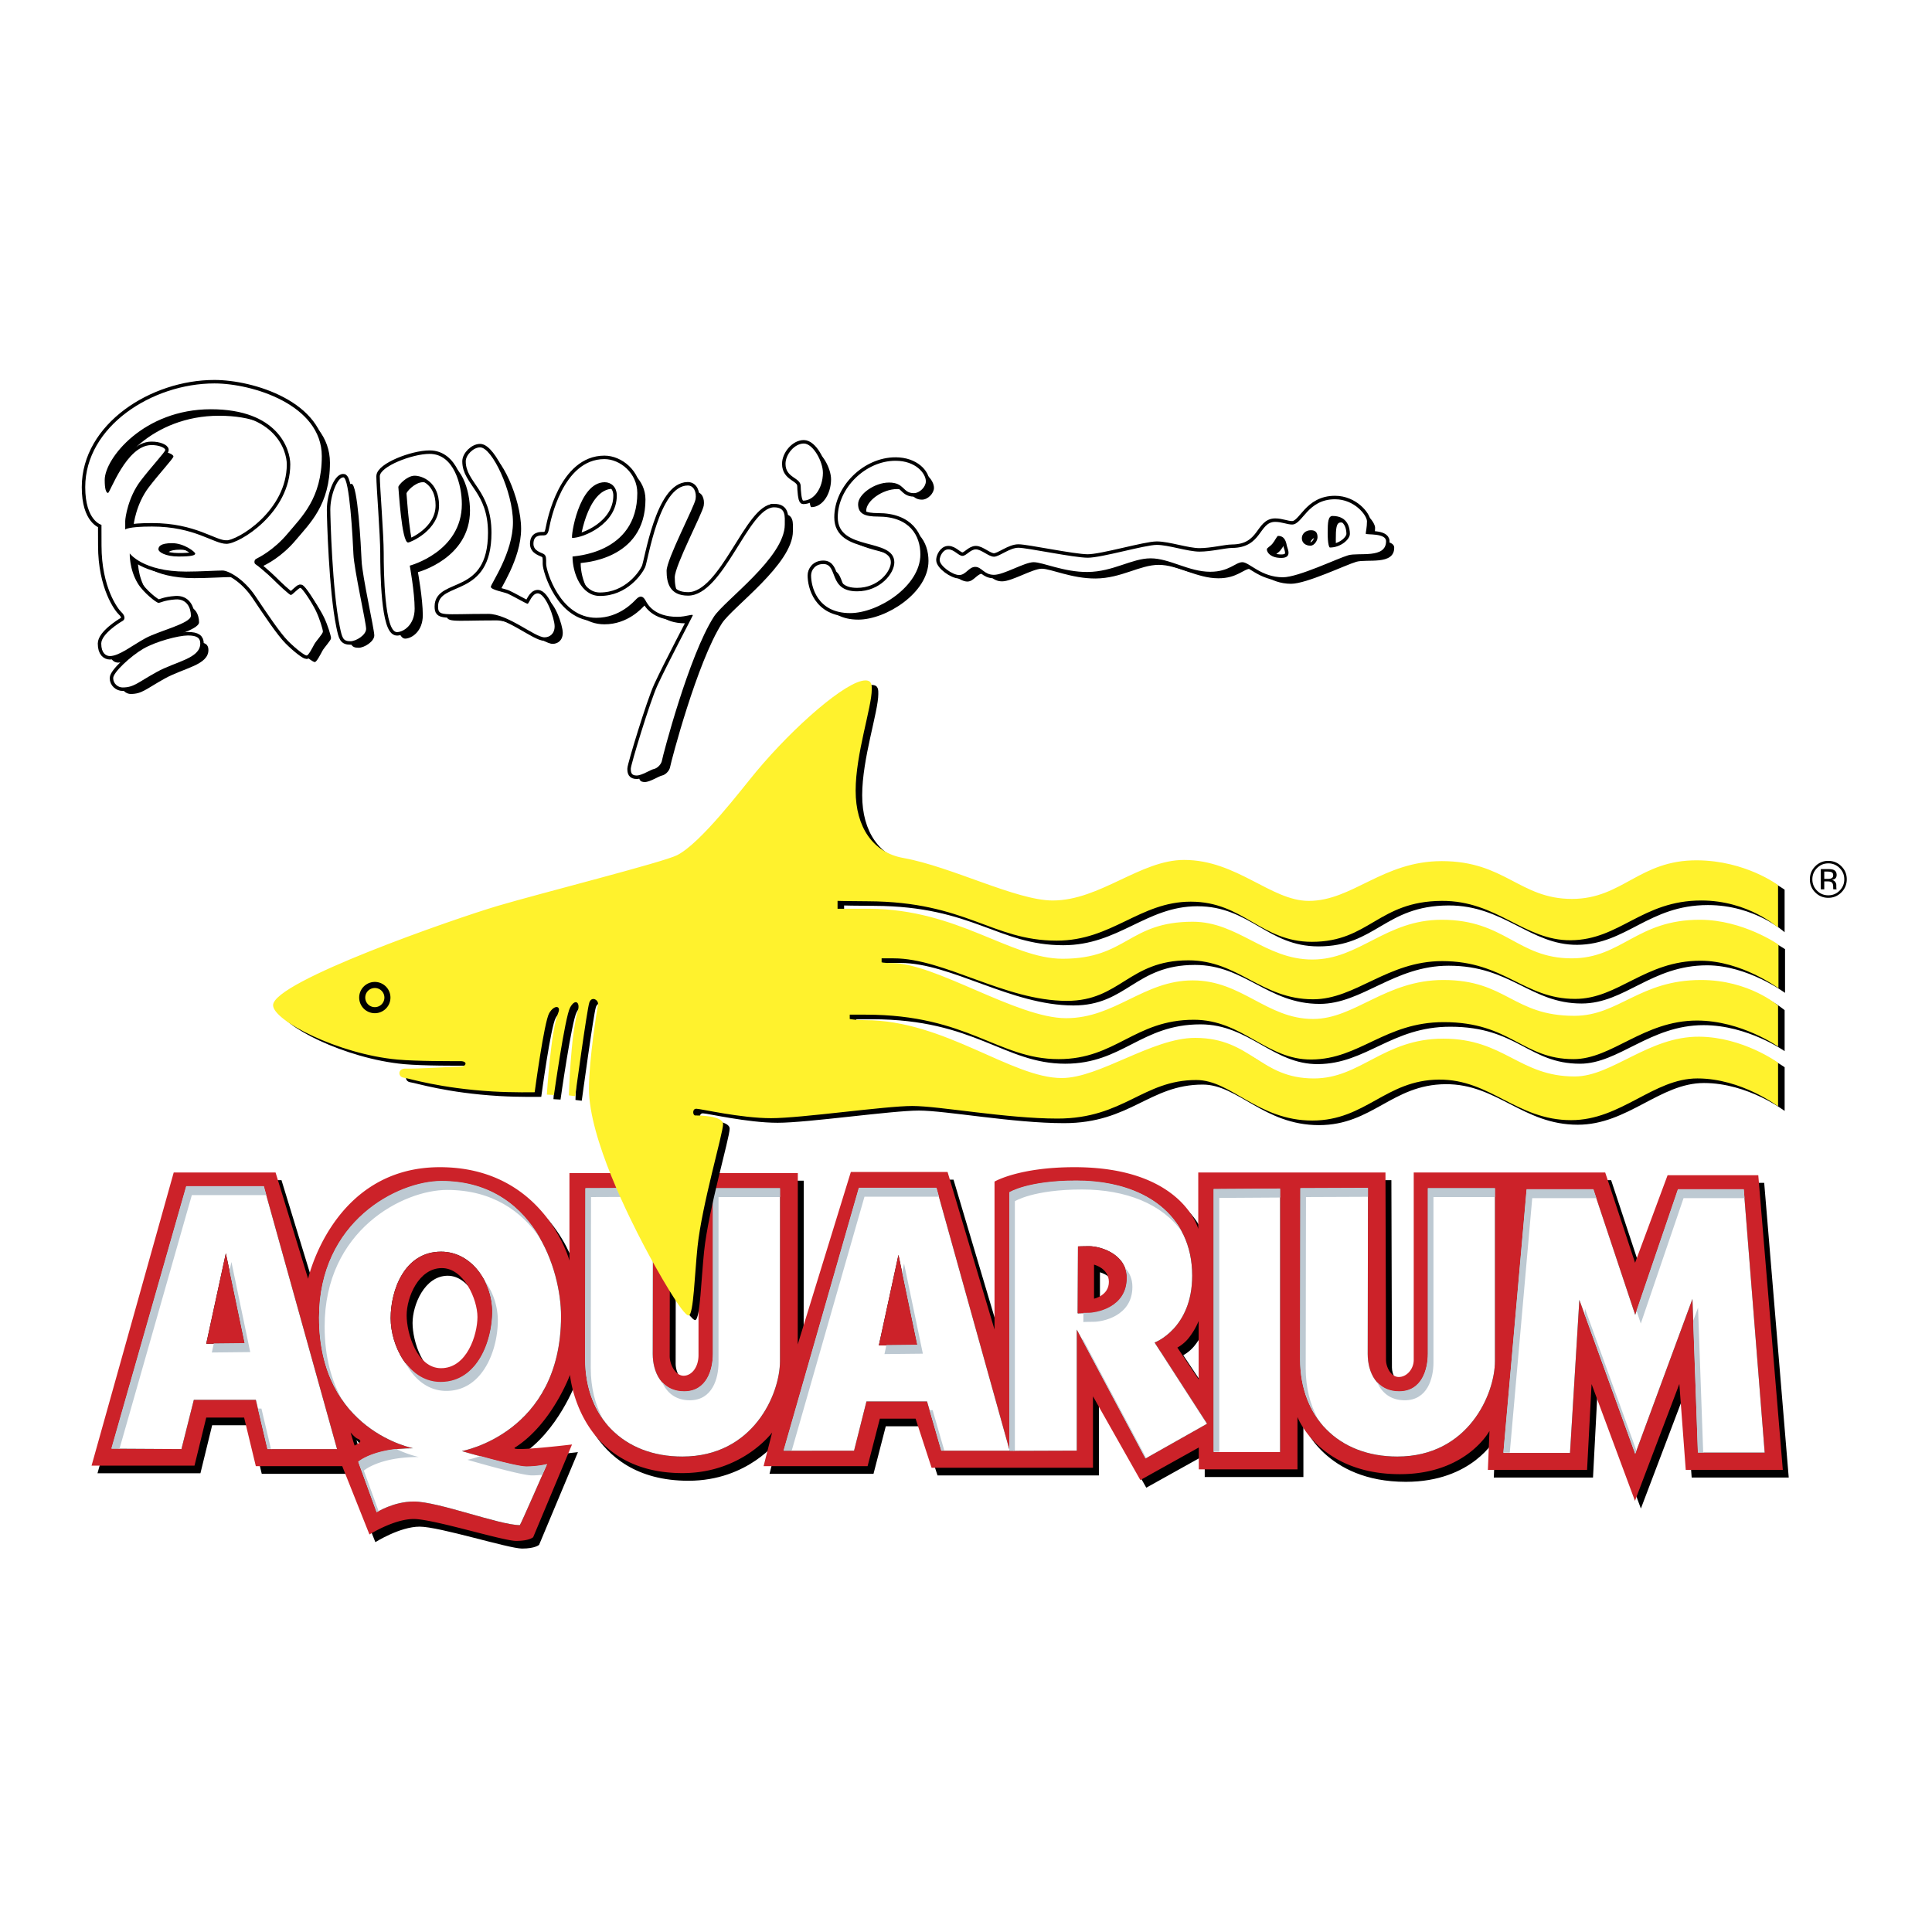
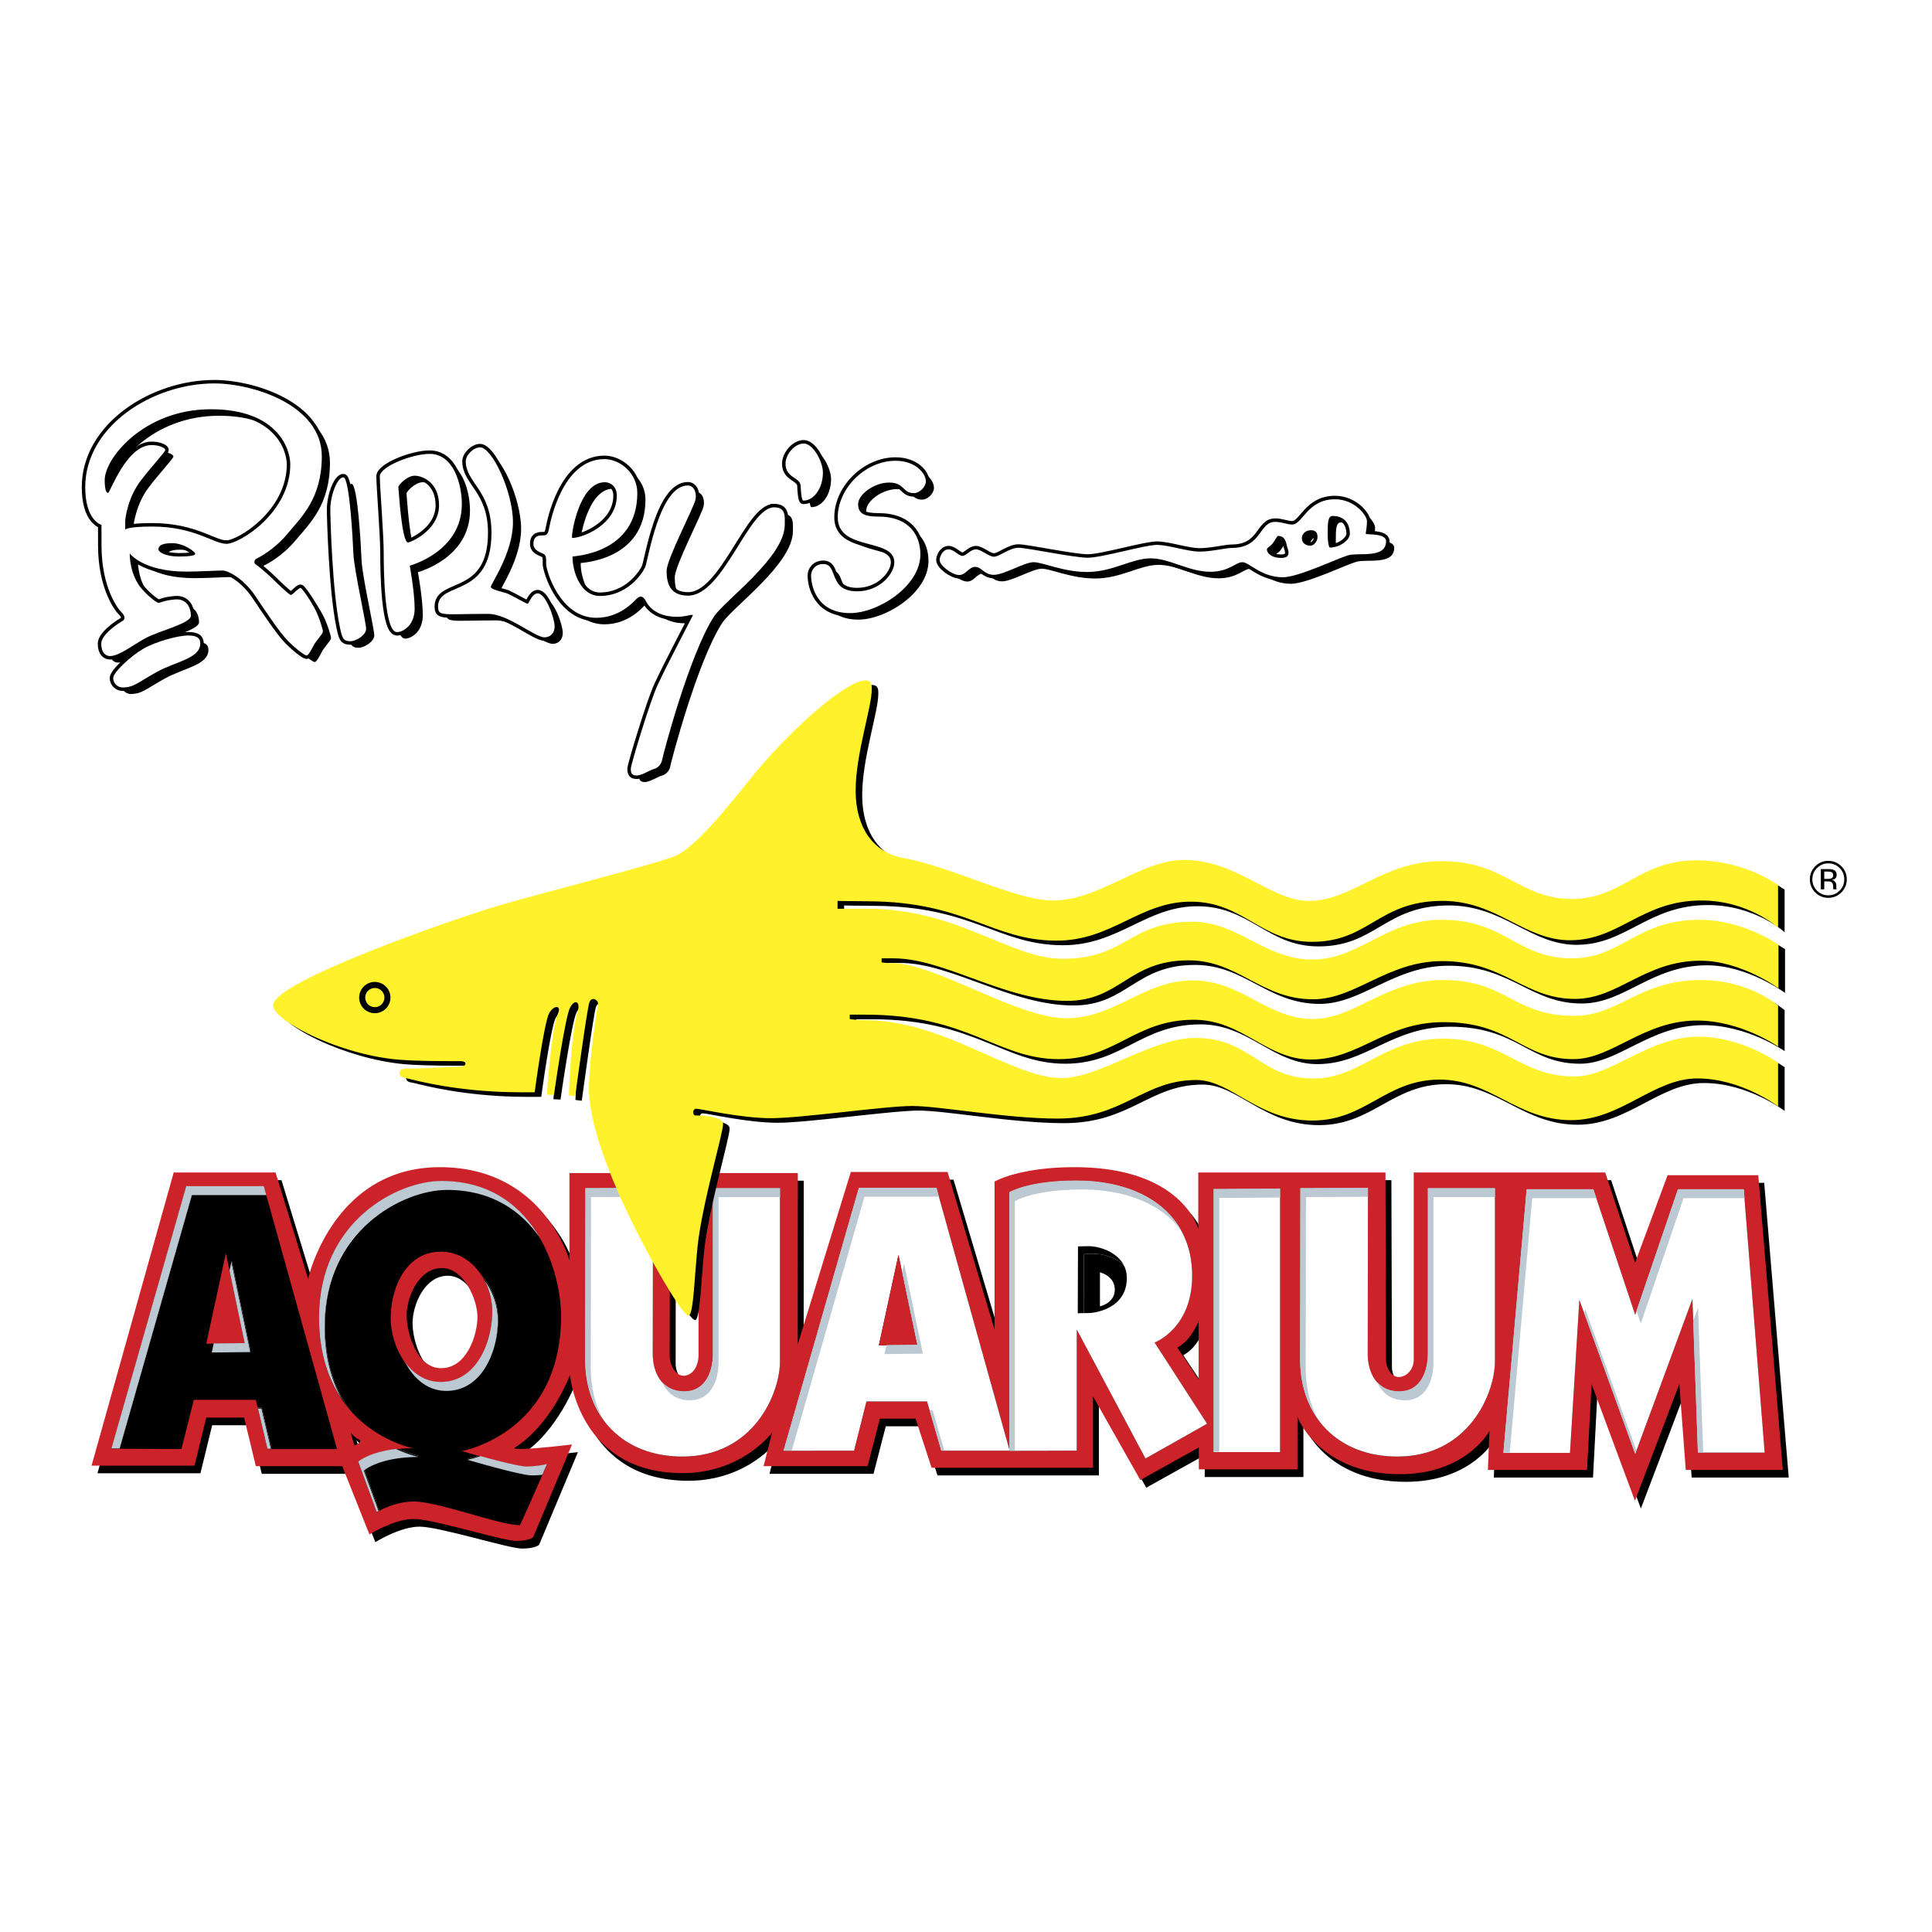
<svg xmlns="http://www.w3.org/2000/svg" width="2500" height="2500" viewBox="0 0 192.756 192.756">
  <g fill-rule="evenodd" clip-rule="evenodd">
    <path fill="#fff" d="M0 0h192.756v192.756H0V0z" />
    <path d="M176.014 118.014h-9.047l-3.244 8.734-2.98-9.001h-19.104v18.695c0 .907-.691 1.704-1.488 1.704-.799 0-1.277-1.011-1.277-1.704 0-.692-.055-18.695-.055-18.695h-18.678v5.625s-1.574-6.159-12.344-6.159c-5.564 0-7.982 1.438-7.982 1.438v14.767l-4.683-15.724H85.48l-5.3 17.205.011-17.1h-9.909v18.164c0 1.226-.691 2.056-1.49 2.056s-1.383-1.097-1.383-1.948l.021-18.271H57.404v8.736s-2.511-9.323-12.93-9.323c-10.674 0-13.143 11.134-13.143 11.134l-3.246-10.6H17.921l-8.194 29.241h10.27l1.17-4.792h3.778l1.17 4.847h8.621l2.714 6.817s2.448-1.546 4.417-1.546c1.969 0 8.886 2.187 10.217 2.187s1.703-.374 1.703-.374l3.874-9.247s-6.426.772-5.683.298c3.681-2.346 5.481-7.243 5.481-7.243s.83 9.801 11.228 9.801c5.96 0 8.939-4.049 8.939-4.049l-.851 3.356H87.15l1.224-4.741h3.565l1.597 4.9h16.101v-7.127l4.727 8.352 5.832-3.249v2.185h9.844v-5.221s2.16 5.7 10.217 5.7c6.652 0 8.939-4.314 8.939-4.314l-.16 3.888h9.898l.447-8.564 4.33 11.655 4.428-11.665.639 8.574h9.684l-2.448-29.402zM27.273 145.339l-1.158-4.914H19.93l-1.237 4.914-6.984-.04 7.463-26.167h7.742l7.304 26.207h-6.945zm8.293-1.66s.434.508.67.608c.541.229.298.411-.262.698-.017.01-.408-1.306-.408-1.306zm11.102 1.859s5.308 1.558 6.426 1.558c1.157 0 2.075-.24 2.075-.24s-2.657 6.073-2.714 6.073c-2.036 0-8.141-2.356-10.576-2.356-2.035 0-3.711 1.077-3.711 1.077l-1.835-5.032s1.518-1.359 5.467-1.359c.126 0-9.379-1.678-9.379-13.022 0-9.629 7.863-13.622 12.212-13.622 9.219 0 11.933 8.908 11.933 13.463 0 11.702-9.898 13.46-9.898 13.46zm73.512-12.981v5.835l-2.125-3.181s.582-.296 1.074-.885c.695-.835 1.051-1.769 1.051-1.769zm-41.77 4.01c0 3.242-2.634 9.518-9.745 9.518-5.873 0-9.691-3.928-9.691-9.677 0-2.056.026-17.083.026-17.083l6.742-.026s-.026 14.764-.026 16.557.87 3.744 3.134 3.744c2.266 0 2.871-2.188 2.871-3.771v-16.503h6.689v17.241zm36.467 9.715l-6.854-12.864v12.074l-6.736.024v-.018H94.5l-1.42-4.914h-6.043l-1.237 4.914-7.032.007 7.511-26.214h7.743l7.265 26.068V119.74s1.84-1.171 6.688-1.171c6.76 0 11.561 3.395 11.561 9.467 0 5.286-3.75 6.671-3.75 6.671l5.23 8.107-6.139 3.468zm13.426-.644h-6.625v-26.227l6.625-.041v26.268zm21.437-9.071c0 3.242-2.635 9.518-9.744 9.518-5.873 0-9.693-3.928-9.693-9.677 0-2.056.027-17.083.027-17.083l6.742-.026s-.025 14.764-.025 16.557.867 3.744 3.135 3.744c2.264 0 2.869-2.188 2.869-3.771v-16.503h6.689v17.241zm19.705-6.21l-5.711 15.471-5.572-15.378-.934 15.268h-6.645l2.32-26.281h6.66l4.17 12.511 4.264-12.511h6.568l2.086 26.251h-6.662l-.544-15.331z" />
    <path d="M19.171 119.132l-7.463 26.167 6.984.04 1.237-4.914h6.186l1.158 4.914h6.944l-7.304-26.207h-7.742zm1.996 15.699l1.956-9.028 1.875 8.989-3.831.039z" />
    <path d="M21.167 134.831l3.831-.039-1.875-8.989-1.956 9.028zM46.668 145.538s9.897-1.758 9.897-13.462c0-4.555-2.713-13.463-11.933-13.463-4.35 0-12.212 3.993-12.212 13.622 0 11.345 9.505 13.022 9.379 13.022-3.949 0-5.467 1.359-5.467 1.359l1.835 5.032s1.676-1.077 3.711-1.077c2.435 0 8.54 2.356 10.576 2.356.057 0 2.714-6.073 2.714-6.073s-.918.24-2.075.24c-1.116.002-6.425-1.556-6.425-1.556zm-7.103-13.264c0-2.756 1.357-6.631 5.028-6.631 3.073 0 5.108 3.075 5.108 5.992 0 2.916-1.477 7.029-5.148 7.029-3.192.001-4.988-3.634-4.988-6.39z" />
    <path d="M49.702 131.636c0-2.917-2.035-5.992-5.108-5.992-3.671 0-5.028 3.875-5.028 6.631s1.796 6.391 4.988 6.391c3.671-.001 5.148-4.114 5.148-7.03zm-5.109 5.632c-2.395 0-3.432-3.475-3.432-5.272s1.197-4.715 3.512-4.715c2.195 0 3.552 3.116 3.552 4.874 0 1.759-1.037 5.113-3.632 5.113zM94.022 119.292H86.28l-7.511 26.214 7.032-.007 1.237-4.914h6.043l1.42 4.914h6.787v-.139l-7.266-26.068zm-5.747 15.699l1.956-9.029 1.876 8.989-3.832.04z" />
    <path d="M88.275 134.991l3.832-.04-1.876-8.989-1.956 9.029zM71.72 135.828c0 1.583-.605 3.771-2.871 3.771-2.265 0-3.134-1.951-3.134-3.744s.026-16.557.026-16.557l-6.742.026s-.026 15.027-.026 17.083c0 5.749 3.819 9.677 9.691 9.677 7.111 0 9.745-6.275 9.745-9.518v-17.242H71.72v16.504zM143.051 135.828c0 1.583-.605 3.771-2.869 3.771-2.268 0-3.135-1.951-3.135-3.744s.025-16.557.025-16.557l-6.742.026s-.027 15.027-.027 17.083c0 5.749 3.82 9.677 9.693 9.677 7.109 0 9.744-6.275 9.744-9.518v-17.242h-6.689v16.504zM121.678 145.638h6.625V119.37l-6.625.041v26.227zM174.566 119.437h-6.568l-4.264 12.51-4.17-12.51h-6.66l-2.32 26.281h6.645l.933-15.268 5.572 15.378 5.711-15.471.545 15.331h6.662l-2.086-26.251zM119.535 128.037c0-6.072-4.801-9.467-11.561-9.467-4.848 0-6.688 1.171-6.688 1.171v25.619l.039.139h-.039v.018l6.736-.024v-12.074l6.854 12.864 6.139-3.467-5.23-8.107c0-.001 3.75-1.386 3.75-6.672zm-10.365 3.732c-.766 0-1.051.022-1.051.022l.023-6.671s.549-.022 1.098-.022c1.195 0 3.773.812 3.773 3.18.001 2.988-3.079 3.491-3.843 3.491z" />
    <path d="M101.287 145.36v.139h.039l-.039-.139zM109.24 125.098c-.549 0-1.098.022-1.098.022l-.023 6.671s.285-.022 1.051-.022c.764 0 3.844-.503 3.844-3.491 0-2.368-2.578-3.18-3.774-3.18zm.502 5.236v-3.396s1.482.358 1.482 1.721c.001 1.363-1.482 1.675-1.482 1.675z" />
    <path d="M175.424 117.25h-9.047l-3.246 8.735-2.979-9.003h-19.104v18.696c0 .906-.691 1.705-1.49 1.705-.797 0-1.277-1.012-1.277-1.705 0-.692-.053-18.696-.053-18.696H119.55v5.626s-1.574-6.158-12.346-6.158c-5.562 0-7.98 1.438-7.98 1.438v14.767L94.54 116.93h-9.652l-5.299 17.206.01-17.1H69.69V135.2c0 1.226-.691 2.057-1.489 2.057-.799 0-1.384-1.098-1.384-1.95l.021-18.271H56.814v8.736s-2.511-9.322-12.931-9.322c-10.674 0-13.143 11.133-13.143 11.133l-3.246-10.601H17.331l-8.195 29.243h10.27l1.171-4.793h3.778l1.17 4.847h8.621l2.714 6.817s2.448-1.545 4.417-1.545c1.969 0 8.887 2.186 10.217 2.186 1.331 0 1.703-.373 1.703-.373l3.874-9.248s-6.426.772-5.684.299c3.681-2.346 5.481-7.244 5.481-7.244s.831 9.801 11.228 9.801c5.959 0 8.939-4.048 8.939-4.048l-.852 3.355H86.56l1.224-4.741h3.564l1.597 4.9h16.102v-7.127l4.725 8.353 5.834-3.249v2.184h9.844v-5.22s2.16 5.7 10.217 5.7c6.652 0 8.939-4.315 8.939-4.315l-.16 3.889h9.896l.449-8.565 4.33 11.654 4.428-11.664.639 8.575h9.684l-2.448-29.403zM26.683 144.575l-1.158-4.914h-6.186l-1.237 4.914-6.983-.04 7.463-26.167h7.742l7.303 26.207h-6.944zm8.293-1.659s.434.507.67.607c.541.229.298.412-.262.699-.017.01-.408-1.306-.408-1.306zm11.103 1.858s5.308 1.558 6.426 1.558c1.157 0 2.075-.239 2.075-.239s-2.658 6.072-2.714 6.072c-2.036 0-8.142-2.356-10.576-2.356-2.035 0-3.712 1.077-3.712 1.077l-1.835-5.032s1.519-1.358 5.467-1.358c.127 0-9.379-1.678-9.379-13.023 0-9.628 7.863-13.622 12.212-13.622 9.219 0 11.933 8.908 11.933 13.462 0 11.705-9.897 13.461-9.897 13.461zm73.511-12.981v5.835l-2.125-3.181s.584-.295 1.074-.884a7.03 7.03 0 0 0 1.051-1.77zm-41.771 4.011c0 3.243-2.634 9.518-9.745 9.518-5.873 0-9.692-3.929-9.692-9.677 0-2.056.026-17.083.026-17.083l6.743-.027s-.026 14.766-.026 16.559c0 1.792.869 3.743 3.134 3.743s2.87-2.188 2.87-3.771v-16.504h6.69v17.242zm36.468 9.714l-6.854-12.863v12.074l-6.736.024v-.018H93.91l-1.42-4.915h-6.043l-1.237 4.915-7.031.007 7.511-26.214h7.742l7.265 26.068v-25.618s1.84-1.173 6.688-1.173c6.76 0 11.561 3.396 11.561 9.469 0 5.285-3.75 6.671-3.75 6.671l5.23 8.105-6.139 3.468zm13.426-.644h-6.625v-26.227l6.625-.04v26.267zm21.437-9.07c0 3.243-2.635 9.518-9.744 9.518-5.873 0-9.691-3.929-9.691-9.677 0-2.056.025-17.083.025-17.083l6.742-.027s-.025 14.766-.025 16.559c0 1.792.867 3.743 3.133 3.743s2.871-2.188 2.871-3.771v-16.504h6.689v17.242zm19.705-6.21l-5.711 15.471-5.572-15.377-.934 15.268h-6.645l2.318-26.281h6.662l4.17 12.51 4.264-12.51h6.568l2.086 26.25H169.4l-.545-15.331z" fill="#cc2229" />
-     <path d="M18.582 118.368l-7.463 26.167 6.983.04 1.237-4.914h6.186l1.158 4.914h6.944l-7.303-26.207h-7.742zm1.995 15.699l1.956-9.027 1.875 8.988-3.831.039z" fill="#fff" />
    <path fill="#cc2229" d="M20.577 134.067l3.831-.039-1.876-8.988-1.955 9.027z" />
-     <path d="M46.079 144.774s9.897-1.757 9.897-13.463c0-4.554-2.714-13.462-11.933-13.462-4.349 0-12.212 3.994-12.212 13.622 0 11.346 9.506 13.023 9.379 13.023-3.949 0-5.467 1.358-5.467 1.358l1.835 5.032s1.677-1.077 3.712-1.077c2.435 0 8.54 2.356 10.576 2.356.056 0 2.714-6.072 2.714-6.072s-.918.239-2.075.239c-1.119.002-6.426-1.556-6.426-1.556zm-7.104-13.263c0-2.756 1.357-6.631 5.029-6.631 3.073 0 5.108 3.076 5.108 5.992s-1.477 7.03-5.148 7.03c-3.193 0-4.989-3.634-4.989-6.391z" fill="#fff" />
    <path d="M49.112 130.872c0-2.916-2.036-5.992-5.108-5.992-3.672 0-5.029 3.875-5.029 6.631 0 2.757 1.796 6.392 4.989 6.392 3.671-.001 5.148-4.115 5.148-7.031zm-5.109 5.633c-2.395 0-3.432-3.475-3.432-5.273 0-1.797 1.197-4.714 3.512-4.714 2.194 0 3.552 3.116 3.552 4.874s-1.038 5.113-3.632 5.113z" fill="#cc2229" />
    <path d="M93.432 118.528H85.69l-7.511 26.214 7.031-.007 1.237-4.915h6.043l1.42 4.915h6.787v-.139l-7.265-26.068zm-5.747 15.7l1.955-9.029 1.876 8.988-3.831.041z" fill="#fff" />
    <path fill="#cc2229" d="M87.685 134.228l3.831-.041-1.876-8.989-1.955 9.03z" />
    <path d="M71.129 135.065c0 1.582-.605 3.771-2.87 3.771s-3.134-1.951-3.134-3.743c0-1.793.026-16.559.026-16.559l-6.743.027s-.026 15.027-.026 17.083c0 5.748 3.819 9.677 9.692 9.677 7.111 0 9.745-6.274 9.745-9.518v-17.242h-6.69v16.504zM142.461 135.065c0 1.582-.605 3.771-2.871 3.771s-3.133-1.951-3.133-3.743c0-1.793.025-16.559.025-16.559l-6.742.027s-.025 15.027-.025 17.083c0 5.748 3.818 9.677 9.691 9.677 7.109 0 9.744-6.274 9.744-9.518v-17.242h-6.689v16.504zM121.088 144.874h6.625v-26.267l-6.625.04v26.227zM173.977 118.674h-6.569l-4.263 12.51-4.17-12.51h-6.663l-2.318 26.281h6.645l.933-15.267 5.573 15.376 5.71-15.47.545 15.33h6.662l-2.085-26.25zM118.945 127.274c0-6.073-4.801-9.469-11.561-9.469-4.848 0-6.688 1.173-6.688 1.173v25.618l.037.139h-.037v.018l6.736-.024v-12.074l6.854 12.863 6.139-3.467-5.23-8.105c0-.001 3.75-1.386 3.75-6.672zm-10.365 3.731c-.766 0-1.051.023-1.051.023l.023-6.671s.549-.024 1.098-.024c1.195 0 3.773.814 3.773 3.181.001 2.989-3.079 3.491-3.843 3.491z" fill="#fff" />
-     <path d="M108.65 124.333c-.549 0-1.098.024-1.098.024l-.023 6.671s.285-.023 1.051-.023c.764 0 3.844-.502 3.844-3.491 0-2.367-2.578-3.181-3.774-3.181zm.502 5.237v-3.396s1.48.358 1.48 1.721c.001 1.365-1.48 1.675-1.48 1.675z" fill="#cc2229" />
    <path fill="#bdc9d2" d="M19.139 119.237h7.432l-.249-.896h-7.743l-7.463 26.167.815.004 7.208-25.275zM26.083 140.53h-.348l.946 4.018h.349l-.947-4.018zM23.09 125.909l-.19.877 1.506 7.215-3.075.031-.196.906 3.831-.04-1.876-8.989zM44.522 138.771c3.671 0 5.147-4.114 5.147-7.03a6.752 6.752 0 0 0-1.315-3.969c.485.943.755 2.018.755 3.072 0 2.916-1.476 7.029-5.148 7.029-1.501 0-2.688-.807-3.531-1.944.832 1.591 2.219 2.842 4.092 2.842zM47.938 145.274c-.789.276-1.302.369-1.302.369s5.308 1.558 6.426 1.558c.385 0 .738-.027 1.045-.062l.471-1.073s-.919.239-2.075.239c-.683 0-2.92-.579-4.565-1.031zM36.3 146.724s1.518-1.36 5.467-1.36c.042 0-.929-.179-2.258-.802-2.689.307-3.769 1.265-3.769 1.265l1.836 5.032s.079-.047.192-.111l-1.468-4.024z" />
    <path d="M32.389 132.341c0-9.628 7.862-13.622 12.212-13.622 4.501 0 7.449 2.125 9.29 4.829-1.779-3.115-4.861-5.726-9.85-5.726-4.35 0-12.212 3.993-12.212 13.622 0 3.634.977 6.271 2.298 8.186-1.027-1.818-1.738-4.192-1.738-7.289zM93.049 140.69h-.3l1.159 4.018h.301l-1.16-4.018zM86.248 119.397h7.431l-.249-.896h-7.742l-7.511 26.214h.817l7.254-25.318zM90.198 126.067l-.189.877 1.506 7.215-3.076.033-.196.905 3.831-.04-1.876-8.99zM68.817 139.706c2.265 0 2.87-2.189 2.87-3.772v-16.503h6.13v-.896h-6.69v16.503c0 1.583-.605 3.771-2.87 3.771-.982 0-1.702-.368-2.201-.93.446 1.036 1.32 1.827 2.761 1.827zM58.941 136.514c0-2.056.026-17.083.026-17.083l6.181-.025.001-.897-6.742.026s-.026 15.027-.026 17.083c0 2.321.632 4.338 1.76 5.927-.773-1.429-1.2-3.127-1.2-5.031zM140.148 139.706c2.266 0 2.869-2.189 2.869-3.772v-16.503h6.131v-.896h-6.691v16.503c0 1.583-.604 3.771-2.869 3.771-.982 0-1.701-.368-2.201-.93.447 1.036 1.32 1.827 2.761 1.827zM130.271 136.514c0-2.056.027-17.083.027-17.083l6.18-.025v-.897l-6.74.026s-.027 15.027-.027 17.083c0 2.321.631 4.338 1.762 5.927-.774-1.429-1.202-3.127-1.202-5.031zM121.645 119.517l6.066-.038v-.9l-6.625.041v26.227h.559v-25.33zM163.701 132.053l4.266-12.511h6.078l-.07-.896h-6.569l-4.131 12.123.426 1.284zM169.414 130.463l-.482 1.306.466 13.127h.528l-.512-14.433zM152.871 119.542h6.399l-.299-.896h-6.66l-2.319 26.282h.639l2.24-25.386zM158.131 130.557l-.033.554 5.045 13.926.119-.322-5.131-14.158zM101.254 119.847s1.84-1.171 6.688-1.171c4.426 0 8 1.462 9.947 4.171-1.762-3.283-5.615-5.067-10.506-5.067-4.848 0-6.688 1.171-6.688 1.171v25.62l.037.138h-.037v.018l.559-.001v-24.879zM115.754 134.813l4.656 7.217.014-.006-4.656-7.215-.014.004z" fill="#bdc9d2" />
-     <path d="M112.98 128.383c0-.806-.301-1.428-.742-1.902.113.299.184.631.184 1.006 0 2.988-3.08 3.491-3.846 3.491-.189 0-.354.002-.486.004l-.004.916s.287-.023 1.051-.023 3.843-.503 3.843-3.492zM107.99 133.523v.155l6.295 11.813.063-.037-6.358-11.931z" fill="#bdc9d2" />
    <path d="M19.56 64.051c-.934 0-3.191.594-4.45 1.325s-3.004 2.357-3.004 2.926.487.935.934.935c1.137 0 1.502-.487 3.41-1.544 1.908-1.057 4.344-1.341 4.344-2.845 0-.529-.301-.797-1.234-.797z" />
    <path d="M30.781 59.307c-.189 0-.785.703-.947.703s-1.348-1.138-1.808-1.598c-.46-.46-1.548-1.381-1.711-1.462-.162-.081-.162-.433.054-.542.217-.108 1.733-.84 3.14-2.52s3.41-3.528 3.41-7.722c0-5.137-6.923-7.261-10.718-7.261-6.198 0-12.883 4.286-12.883 10.35 0 3.365 1.618 3.761 1.618 3.761l.005 2.064c0 4.199 1.651 6.34 1.976 6.638.325.298.46.704.108.895-.257.137-2.111 1.3-2.111 2.248s.46 1.246.866 1.246c.926 0 2.201-1.048 3.54-1.779 1.34-.731 4.539-1.471 4.539-2.244 0-.771-.406-1.706-1.542-1.625-1.137.082-1.475.338-1.692.338-.216 0-1.516-1.033-2.057-1.924-.876-1.44-.812-3.006-.812-3.006s1.31 1.815 5.63 1.815c1.326 0 3.059-.108 3.627-.108s2.111.812 3.275 2.546c1.165 1.734 2.463 3.686 3.275 4.499.812.812 1.651 1.436 1.84 1.436s.569-.759.758-1.111c.189-.352.866-1.056.866-1.273s-.325-1.301-.704-2.086c-.377-.789-1.352-2.278-1.542-2.278zm-12.148-3.134c-1.331 0-2.013-.455-2.013-.714 0-.26.163-.618 1.364-.618s2.306.877 2.306 1.04-.325.292-1.657.292zm4.776-1.267c-1.3 0-3.15-1.724-7.438-1.724-2.403 0-2.663.293-2.663.293v-.846c0-.324.292-2.373 1.526-3.998 1.058-1.393 2.469-2.894 2.469-3.089 0-.195-.584-.498-1.396-.488-2.501.033-4.125 4.812-4.32 4.78-.194-.032-.325-.39-.325-1.3 0-2.146 3.898-7.055 10.588-7.055 6.691 0 7.925 3.999 7.925 5.494-.001 4.844-5.067 7.933-6.366 7.933zM35.069 48.273c-.617 0-1.299 1.821-1.299 3.219 0 .748.195 8.097.942 11.672.24 1.151.325 1.464 1.072 1.464.552 0 1.559-.618 1.559-1.236s-1.202-5.917-1.266-7.446c-.067-1.528-.391-7.673-1.008-7.673zM46.891 50.94c0-1.887-.779-5.008-3.215-5.008-1.754 0-4.969 1.268-4.969 2.244 0 .975.39 5.819.39 7.64 0 1.821.065 7.934 1.332 7.9.65-.016 1.754-.715 1.754-2.34 0-1.626-.487-4.292-.487-4.292s5.195-1.365 5.195-6.144zm-5.359 3.836c-.649.033-.942-5.364-.974-5.527-.033-.162.844-1.138 1.624-1.138.779 0 2.436.65 2.436 2.959 0 2.503-2.859 3.695-3.086 3.706z" />
    <path d="M54.459 59.849c-.585 0-.877 1.04-1.007 1.04s-1.591-.845-1.981-1.008c-.39-.162-1.689-.39-1.689-.682 0-.292 2.209-3.382 2.209-6.438 0-3.056-2.08-7.479-3.281-7.479-.65 0-1.429.749-1.429 1.398 0 2.113 2.566 2.894 2.566 7.12 0 6.6-5.327 4.778-5.327 7.349 0 1.039.422.748 5.001.748 1.981 0 4.645 2.34 5.619 2.34.487 0 1.007-.324 1.007-1.104.001-.781-.876-3.284-1.688-3.284zM78.04 51.265c-2.562 0-5.039 8.812-8.575 8.812-1.851 0-2.144-1.3-2.144-2.472 0-1.17 2.76-6.372 2.89-7.152.112-.674-.162-1.365-.779-1.365-2.858 0-3.962 7.51-4.255 8.16-.292.651-1.786 2.862-4.515 2.862-1.884 0-2.728-2.329-2.728-3.935 0-.044 6.464-.194 6.464-6.339 0-1.983-1.722-3.381-3.281-3.381-4.19 0-5.392 6.274-5.489 6.763-.098.487-.162.845-.552.845s-1.04-.033-1.04.845c0 .715.778.86 1.037 1.022.261.162.23.467.23.987 0 .643 1.363 5.371 5.001 5.371 2.339 0 3.74-1.614 3.999-1.874.362-.362.658-.321.914.146.182.333.824 1.629 3.175 1.629.909 0 1.628-.345 1.53-.117-.097.228-2.529 4.823-3.524 6.979-.734 1.589-2.651 7.899-2.651 8.29 0 .39.064.683.584.683s1.397-.585 1.721-.65c.325-.065.747-.455.812-.878.064-.422 2.679-10.435 5.164-14.306 1.048-1.63 7.081-5.909 7.081-9.2.003-.815.132-1.725-1.069-1.725zm-16.89-2.504c.617 0 1.202.455 1.202 1.333 0 2.86-3.346 4.227-4.45 4.227-.162 0 .617-5.56 3.248-5.56zM90.159 46.62c-3.006 0-5.765 2.744-5.765 5.648 0 3.415 5.643 1.992 5.643 4.492 0 1.097-1.417 2.886-3.715 2.886-2.923 0-1.847-2.724-3.369-2.724-.853 0-1.219.65-1.219 1.139 0 1.057.568 3.758 3.896 3.758 2.783 0 7.005-2.682 7.005-5.852 0-1.87-1.056-3.78-4.222-3.78-1.299 0-1.99-.264-1.99-1.239 0-.976 1.623-2.154 3.085-2.154 1.563 0 1.34 1.056 2.476 1.056.59 0 1.198-.63 1.198-1.178.001-.792-1.015-2.052-3.023-2.052zM137.072 53.895c0-.143.121-.65.121-1.24 0-.589-1.238-2.194-3.188-2.194-2.76 0-3.227 2.521-4.283 2.521-.486 0-1.035-.265-1.684-.265-1.645 0-1.301 2.582-4.305 2.601-.67.005-2.072.367-3.248.367s-3.084-.67-4.262-.67-5.482 1.28-6.883 1.28-6.049-.996-6.922-.996-1.908.894-2.436.894-1.258-.731-1.807-.731-.955.649-1.341.649-.833-.649-1.401-.649c-.568 0-.873.731-.873 1.057 0 .589 1.28 1.503 1.948 1.503.67 0 .956-.812 1.606-.812.648 0 .871.792 1.867.792.994 0 3.045-1.261 3.957-1.261.914 0 3.006.995 5.381.976 2.559-.021 4.404-1.361 6.291-1.361 1.889 0 3.799 1.341 5.949 1.341 1.887 0 2.516-.956 3.207-.956s1.867 1.504 4.041 1.504c1.543 0 5.459-1.889 6.516-2.195 1.055-.304 3.777.367 3.777-1.402.004-.855-2.028-.611-2.028-.753zm-8.426 2.417c-1.076 0-1.439-.549-1.439-.853 0-.149.297-.263.543-.552.26-.304.467-.79.572-.79.752 0 .812.732.893 1.036.082.306.508 1.159-.569 1.159zm2.905-1.219c-.406 0-.854-.223-.854-.751 0-.386.324-.792.914-.792.588 0 .648.406.648.711s-.302.832-.708.832zm1.949.183c-.082 0-.227-.366-.227-1.442 0-1.077.043-1.707.49-1.707 1.541 0 1.727 1.239 1.727 1.787 0 .549-.916 1.362-1.99 1.362zM82.915 47.836c.014-1.108-.972-2.936-1.903-2.936-.934 0-1.827 1.088-1.827 2.022 0 1.439 1.516 1.342 1.516 2.237 0 .311.076 1.439.252 1.439 1.049.001 1.943-1.205 1.962-2.762z" />
    <path d="M18.747 63.401c-.934 0-3.191.595-4.45 1.325-1.259.731-3.005 2.357-3.005 2.926s.487.936.935.936c1.137 0 1.502-.489 3.41-1.543 1.909-1.058 4.344-1.342 4.344-2.847-.001-.529-.301-.797-1.234-.797z" stroke="#000" stroke-width=".693" stroke-miterlimit="2.613" />
    <path d="M29.968 58.657c-.189 0-.785.704-.947.704s-1.348-1.138-1.808-1.598c-.46-.46-1.548-1.382-1.711-1.463-.162-.081-.162-.433.054-.542.217-.108 1.733-.84 3.14-2.52 1.408-1.68 3.411-3.528 3.411-7.722 0-5.137-6.924-7.261-10.719-7.261-6.198 0-12.883 4.286-12.883 10.35 0 3.365 1.618 3.76 1.618 3.76s.006 1.685.006 2.064c0 4.198 1.65 6.339 1.976 6.638.325.298.46.704.108.894-.256.138-2.111 1.301-2.111 2.248 0 .948.46 1.246.866 1.246.926 0 2.2-1.046 3.54-1.779 1.34-.731 4.539-1.471 4.539-2.243 0-.773-.406-1.708-1.542-1.627-1.138.082-1.476.339-1.692.339-.216 0-1.516-1.033-2.057-1.923-.877-1.44-.812-3.007-.812-3.007s1.31 1.814 5.63 1.814c1.326 0 3.059-.108 3.626-.108.568 0 2.111.813 3.275 2.546 1.165 1.735 2.463 3.685 3.275 4.498.812.812 1.651 1.436 1.84 1.436s.569-.758.758-1.109c.189-.352.866-1.058.866-1.274s-.325-1.3-.704-2.087c-.378-.785-1.352-2.274-1.542-2.274zM17.82 55.524c-1.332 0-2.013-.455-2.013-.714 0-.26.162-.618 1.364-.618 1.202 0 2.306.877 2.306 1.04 0 .163-.325.292-1.657.292zm4.775-1.266c-1.299 0-3.15-1.725-7.438-1.725-2.404 0-2.664.293-2.664.293v-.845c0-.325.292-2.374 1.527-3.999 1.058-1.393 2.468-2.894 2.468-3.089 0-.195-.584-.498-1.396-.488-2.501.033-4.125 4.812-4.32 4.78-.194-.032-.325-.39-.325-1.3 0-2.146 3.898-7.055 10.588-7.055 6.691 0 7.925 3.999 7.925 5.494.001 4.844-5.066 7.934-6.365 7.934zM34.255 47.625c-.617 0-1.299 1.821-1.299 3.218 0 .749.195 8.095.942 11.672.24 1.151.325 1.462 1.072 1.462.552 0 1.559-.617 1.559-1.235 0-.619-1.202-5.917-1.267-7.446-.065-1.527-.389-7.671-1.007-7.671zM46.078 50.291c0-1.886-.78-5.007-3.216-5.007-1.753 0-4.969 1.268-4.969 2.243s.39 5.82.39 7.64c0 1.82.065 7.933 1.332 7.9.649-.016 1.754-.716 1.754-2.34 0-1.626-.487-4.292-.487-4.292s5.196-1.365 5.196-6.144zm-5.359 3.836c-.65.032-.942-5.364-.974-5.527-.033-.162.844-1.138 1.624-1.138.779 0 2.436.65 2.436 2.959-.001 2.503-2.859 3.695-3.086 3.706z" stroke="#000" stroke-width=".693" stroke-miterlimit="2.613" />
    <path d="M53.646 59.2c-.585 0-.877 1.039-1.007 1.039s-1.591-.845-1.981-1.008c-.39-.163-1.689-.39-1.689-.682 0-.293 2.208-3.381 2.208-6.438 0-3.056-2.079-7.478-3.28-7.478-.65 0-1.429.749-1.429 1.398 0 2.113 2.566 2.894 2.566 7.12 0 6.6-5.327 4.778-5.327 7.349 0 1.04.422.747 5.001.747 1.981 0 4.645 2.34 5.619 2.34.487 0 1.007-.324 1.007-1.105.001-.779-.876-3.282-1.688-3.282zM77.227 50.616c-2.563 0-5.04 8.811-8.576 8.811-1.851 0-2.144-1.301-2.144-2.471 0-1.171 2.761-6.373 2.891-7.153.112-.673-.162-1.365-.779-1.365-2.858 0-3.962 7.51-4.255 8.16-.292.651-1.786 2.861-4.514 2.861-1.884 0-2.729-2.328-2.729-3.934 0-.045 6.463-.194 6.463-6.339 0-1.983-1.721-3.381-3.28-3.381-4.19 0-5.392 6.274-5.489 6.763-.097.487-.162.846-.552.846-.389 0-1.039-.033-1.039.846 0 .714.777.859 1.037 1.021.261.163.23.468.23.988 0 .642 1.364 5.37 5.001 5.37 2.339 0 3.74-1.614 4-1.873.361-.363.658-.322.914.145.182.333.824 1.63 3.175 1.63.909 0 1.628-.345 1.53-.118-.097.228-2.529 4.822-3.523 6.979-.734 1.588-2.651 7.899-2.651 8.29 0 .39.064.682.584.682s1.397-.585 1.722-.65c.325-.063.747-.455.812-.878.065-.422 2.68-10.436 5.165-14.305 1.048-1.632 7.081-5.909 7.081-9.201-.003-.814.127-1.724-1.074-1.724zm-16.891-2.504c.617 0 1.202.455 1.202 1.333 0 2.86-3.346 4.226-4.45 4.226-.162.001.618-5.559 3.248-5.559zM89.347 45.971c-3.005 0-5.764 2.743-5.764 5.648 0 3.415 5.644 1.992 5.644 4.492 0 1.096-1.417 2.885-3.714 2.885-2.924 0-1.848-2.723-3.37-2.723-.854 0-1.222.65-1.222 1.138 0 1.056.571 3.758 3.9 3.758 2.781 0 7.003-2.681 7.003-5.851 0-1.87-1.055-3.78-4.222-3.78-1.299 0-1.989-.265-1.989-1.239 0-.976 1.622-2.155 3.084-2.155 1.562 0 1.339 1.057 2.476 1.057.59 0 1.199-.63 1.199-1.178.001-.793-1.016-2.052-3.025-2.052zM136.26 53.246c0-.142.123-.651.123-1.24 0-.59-1.238-2.195-3.188-2.195-2.762 0-3.229 2.521-4.283 2.521-.488 0-1.035-.265-1.686-.265-1.645 0-1.299 2.582-4.305 2.601-.67.005-2.07.367-3.246.367-1.178 0-3.086-.671-4.264-.671s-5.48 1.28-6.881 1.28c-1.402 0-6.049-.995-6.924-.995-.873 0-1.908.894-2.436.894s-1.258-.732-1.807-.732c-.547 0-.954.65-1.339.65-.387 0-.833-.65-1.402-.65-.568 0-.872.732-.872 1.057 0 .588 1.279 1.502 1.948 1.502.671 0 .955-.812 1.604-.812.648 0 .873.793 1.867.793.996 0 3.045-1.261 3.957-1.261.914 0 3.008.994 5.381.977 2.559-.022 4.406-1.362 6.293-1.362 1.889 0 3.797 1.34 5.949 1.34 1.887 0 2.516-.955 3.207-.955.689 0 1.867 1.504 4.039 1.504 1.543 0 5.461-1.89 6.518-2.195 1.053-.304 3.775.366 3.775-1.402.003-.853-2.028-.609-2.028-.751zm-8.426 2.418c-1.074 0-1.439-.55-1.439-.854 0-.149.297-.263.545-.552.258-.304.467-.79.572-.79.75 0 .811.732.891 1.036.083.306.509 1.16-.569 1.16zm2.906-1.22c-.406 0-.855-.224-.855-.752 0-.386.326-.792.916-.792.586 0 .648.406.648.711 0 .305-.304.833-.709.833zm1.948.183c-.082 0-.225-.365-.225-1.442s.041-1.707.488-1.707c1.543 0 1.727 1.239 1.727 1.788 0 .548-.914 1.361-1.99 1.361zM82.103 47.188c.015-1.109-.974-2.937-1.905-2.937-.934 0-1.827 1.089-1.827 2.022 0 1.439 1.516 1.342 1.516 2.237 0 .311.076 1.438.252 1.438 1.051.001 1.946-1.205 1.964-2.76z" stroke="#000" stroke-width=".693" stroke-miterlimit="2.613" />
    <path d="M18.746 63.401c-.934 0-3.191.595-4.45 1.325-1.258.731-3.004 2.357-3.004 2.926s.487.936.935.936c1.136 0 1.501-.489 3.41-1.543 1.909-1.058 4.344-1.342 4.344-2.847-.001-.529-.301-.797-1.235-.797z" fill="#fff" />
    <path d="M29.967 58.657c-.189 0-.785.704-.947.704s-1.348-1.138-1.808-1.598-1.548-1.382-1.711-1.463c-.162-.081-.162-.433.054-.542.217-.108 1.733-.84 3.141-2.52 1.407-1.68 3.41-3.528 3.41-7.722 0-5.137-6.924-7.261-10.719-7.261-6.198 0-12.883 4.286-12.883 10.35 0 3.365 1.619 3.76 1.619 3.76l.005 2.064c0 4.198 1.651 6.339 1.976 6.638.325.298.46.704.109.894-.257.138-2.112 1.301-2.112 2.248 0 .948.46 1.246.866 1.246.926 0 2.201-1.046 3.541-1.779 1.339-.731 4.539-1.471 4.539-2.243 0-.773-.406-1.708-1.543-1.627-1.137.082-1.475.339-1.691.339-.217 0-1.516-1.033-2.057-1.923-.877-1.44-.812-3.007-.812-3.007s1.31 1.814 5.63 1.814c1.326 0 3.059-.108 3.627-.108.568 0 2.111.813 3.274 2.546 1.165 1.735 2.464 3.685 3.275 4.498.812.812 1.651 1.436 1.841 1.436s.568-.758.758-1.109c.189-.352.866-1.058.866-1.274s-.325-1.3-.704-2.087c-.379-.785-1.353-2.274-1.544-2.274zM17.82 55.524c-1.331 0-2.013-.455-2.013-.714 0-.26.163-.618 1.364-.618 1.202 0 2.307.877 2.307 1.04-.001.163-.326.292-1.658.292zm4.775-1.266c-1.299 0-3.15-1.725-7.438-1.725-2.403 0-2.663.293-2.663.293v-.845c0-.325.292-2.374 1.526-3.999 1.058-1.393 2.469-2.894 2.469-3.089 0-.195-.585-.498-1.397-.488-2.501.033-4.125 4.812-4.32 4.78-.194-.032-.325-.39-.325-1.3 0-2.146 3.898-7.055 10.589-7.055 6.691 0 7.925 3.999 7.925 5.494-.001 4.844-5.067 7.934-6.366 7.934zM34.254 47.625c-.617 0-1.299 1.821-1.299 3.218 0 .749.195 8.095.942 11.672.24 1.151.324 1.462 1.072 1.462.552 0 1.559-.617 1.559-1.235 0-.619-1.202-5.917-1.266-7.446-.065-1.527-.39-7.671-1.008-7.671zM46.078 50.291c0-1.886-.779-5.007-3.216-5.007-1.754 0-4.969 1.268-4.969 2.243s.39 5.82.39 7.64c0 1.82.065 7.933 1.332 7.9.65-.016 1.754-.716 1.754-2.34 0-1.626-.488-4.292-.488-4.292s5.197-1.365 5.197-6.144zm-5.36 3.836c-.649.032-.941-5.364-.974-5.527-.033-.162.844-1.138 1.624-1.138.779 0 2.436.65 2.436 2.959 0 2.503-2.858 3.695-3.086 3.706z" fill="#fff" />
    <path d="M53.646 59.2c-.584 0-.877 1.039-1.007 1.039s-1.591-.845-1.981-1.008-1.689-.39-1.689-.682c0-.293 2.209-3.381 2.209-6.438 0-3.056-2.079-7.478-3.281-7.478-.65 0-1.429.749-1.429 1.398 0 2.113 2.566 2.894 2.566 7.12 0 6.6-5.327 4.778-5.327 7.349 0 1.04.422.747 5.002.747 1.981 0 4.645 2.34 5.619 2.34.487 0 1.007-.324 1.007-1.105-.001-.779-.877-3.282-1.689-3.282zM77.226 50.616c-2.562 0-5.039 8.811-8.575 8.811-1.851 0-2.144-1.301-2.144-2.471 0-1.171 2.761-6.373 2.891-7.153.112-.673-.162-1.365-.779-1.365-2.858 0-3.962 7.51-4.255 8.16-.292.651-1.787 2.861-4.515 2.861-1.884 0-2.729-2.328-2.729-3.934 0-.045 6.464-.194 6.464-6.339 0-1.983-1.722-3.381-3.281-3.381-4.19 0-5.392 6.274-5.489 6.763-.098.487-.163.846-.553.846s-1.039-.033-1.039.846c0 .714.777.859 1.037 1.021.26.163.23.468.23.988 0 .642 1.364 5.37 5.001 5.37 2.339 0 3.74-1.614 3.999-1.873.361-.363.658-.322.914.145.182.333.824 1.63 3.175 1.63.91 0 1.628-.345 1.531-.118s-2.53 4.822-3.524 6.979c-.734 1.588-2.651 7.899-2.651 8.29 0 .39.065.682.584.682s1.397-.585 1.722-.65c.325-.063.747-.455.812-.878.065-.422 2.68-10.436 5.165-14.305 1.047-1.632 7.081-5.909 7.081-9.201 0-.814.13-1.724-1.072-1.724zm-16.89-2.504c.617 0 1.202.455 1.202 1.333 0 2.86-3.346 4.226-4.45 4.226-.162.001.618-5.559 3.248-5.559zM89.347 45.971c-3.005 0-5.764 2.743-5.764 5.648 0 3.415 5.644 1.992 5.644 4.492 0 1.096-1.417 2.885-3.714 2.885-2.924 0-1.848-2.723-3.371-2.723-.854 0-1.221.65-1.221 1.138 0 1.056.571 3.758 3.901 3.758 2.781 0 7.003-2.681 7.003-5.851 0-1.87-1.055-3.78-4.222-3.78-1.299 0-1.989-.265-1.989-1.239 0-.976 1.622-2.155 3.084-2.155 1.562 0 1.339 1.057 2.476 1.057.59 0 1.199-.63 1.199-1.178 0-.793-1.017-2.052-3.026-2.052zM136.26 53.246c0-.142.123-.651.123-1.24 0-.59-1.238-2.195-3.188-2.195-2.762 0-3.229 2.521-4.283 2.521-.488 0-1.035-.265-1.686-.265-1.645 0-1.299 2.582-4.305 2.601-.67.005-2.07.367-3.246.367-1.178 0-3.086-.671-4.264-.671s-5.48 1.28-6.881 1.28c-1.402 0-6.049-.995-6.924-.995-.873 0-1.908.894-2.436.894s-1.258-.732-1.807-.732c-.547 0-.954.65-1.339.65-.387 0-.833-.65-1.402-.65-.568 0-.872.732-.872 1.057 0 .588 1.279 1.502 1.948 1.502.671 0 .955-.812 1.604-.812.648 0 .873.793 1.867.793.996 0 3.045-1.261 3.957-1.261.914 0 3.008.994 5.381.977 2.559-.022 4.406-1.362 6.293-1.362 1.889 0 3.797 1.34 5.949 1.34 1.887 0 2.516-.955 3.207-.955.689 0 1.867 1.504 4.039 1.504 1.543 0 5.461-1.89 6.518-2.195 1.053-.304 3.775.366 3.775-1.402.003-.853-2.028-.609-2.028-.751zm-8.426 2.418c-1.074 0-1.439-.55-1.439-.854 0-.149.297-.263.545-.552.258-.304.467-.79.572-.79.75 0 .811.732.891 1.036.083.306.509 1.16-.569 1.16zm2.906-1.22c-.406 0-.855-.224-.855-.752 0-.386.326-.792.916-.792.586 0 .648.406.648.711 0 .305-.304.833-.709.833zm1.948.183c-.082 0-.225-.365-.225-1.442s.041-1.707.488-1.707c1.543 0 1.727 1.239 1.727 1.788 0 .548-.914 1.361-1.99 1.361zM82.103 47.188c.014-1.109-.974-2.937-1.906-2.937-.933 0-1.827 1.089-1.827 2.022 0 1.439 1.516 1.342 1.516 2.237 0 .311.077 1.438.253 1.438 1.05.001 1.945-1.205 1.964-2.76z" fill="#fff" />
    <path d="M27.899 100.746c0-2.356 18.131-8.642 22.37-9.898 4.238-1.256 16.547-4.361 17.935-5.067 2.394-1.218 6.419-6.565 7.888-8.327 3.767-4.517 9.026-9.113 10.91-9.113.667 0 .627.547.627.903 0 1.768-1.609 6.442-1.609 10.095 0 3.653 1.74 6.179 4.749 6.717 4.827.864 11.264 4.243 14.913 4.243 4.709 0 8.746-4.046 13.109-4.046 5.26 0 8.672 4.086 12.439 4.086 4.357 0 7.379-3.968 13.266-3.968 6.318 0 7.771 3.771 12.99 3.771 5.062 0 6.711-3.897 12.518-3.85 4.828.039 8.047 2.476 8.047 2.476v4.241s-2.943-2.71-7.654-2.71c-5.926 0-8.123 3.926-13.027 3.967-4.672.04-7.34-3.962-12.873-3.928-6.359.039-7.223 4.085-12.951 4.085-5.102 0-6.828-4.006-12.088-4.006-5.102 0-7.848 3.889-13.381 3.889-6.477 0-8.988-3.889-18.839-3.928-2.158-.009-3.021-.039-3.021-.039v.785s1.766-.006 3.14 0c8.869.04 14.129 4.989 19.309 4.989 6.436 0 6.553-3.692 12.988-3.692 4.514 0 7.223 3.771 11.932 3.771s7.301-3.968 12.912-3.968c6.318 0 7.535 3.844 12.951 3.85 5.023.006 6.475-3.865 12.832-3.85 4.279.011 7.811 2.475 7.811 2.475v4.36s-3.729-2.749-7.771-2.749c-5.572 0-8.201 3.81-12.518 3.81-5.104 0-7.064-3.771-13.266-3.771-5.455 0-8.635 3.81-12.873 3.81-5.18 0-7.455-3.888-12.441-3.888-5.969 0-6.787 4.045-12.125 4.045-6.201 0-12.207-4.242-17.269-4.242h-1.217v.393s.196.079 1.021.079c4.356 0 12.48 5.498 17.387 5.498s7.73-3.771 12.635-3.771c4.908 0 7.379 3.85 12.01 3.85 4.16 0 7.223-3.889 12.99-3.889 6.318 0 6.945 3.574 13.068 3.574 4.436 0 6.516-3.574 12.637-3.574 4.828 0 7.693 2.553 7.693 2.553v4.085s-3.689-2.592-8.086-2.592c-5.336 0-8.477 3.848-12.322 3.848-5.141 0-6.24-3.691-12.951-3.691-5.846 0-8.359 3.689-13.186 3.731-4.514.039-6.867-3.967-11.734-3.967-5.926 0-7.77 3.927-13.5 3.927-6.084 0-8.986-4.437-19.27-4.437h-1.57v.432s.589.117 1.531.117c7.927 0 14.6 5.774 19.624 5.774 3.766 0 9.025-4.007 13.305-4.007 5.611 0 6.436 4.047 11.85 4.047 4.672 0 6.947-3.968 12.912-3.968 6.084 0 7.576 3.771 13.107 3.771 3.729 0 7.379-4.015 12.441-3.969 4.355.039 7.85 2.592 7.85 2.592v4.361s-3.65-2.788-8.047-2.788c-4.395 0-7.613 4.162-12.596 4.162-5.457 0-8.045-4.083-13.188-4.045-5.336.039-7.299 4.085-12.637 4.085-5.455 0-8.084-4.046-11.576-4.046-5.338 0-7.223 3.849-13.854 3.849-5.109 0-11.775-1.256-14.482-1.256-2.708 0-11.067 1.217-14.089 1.217-3.021 0-7.024-.942-7.456-.942s-.354.668-.118.668c.235 0 2.787 0 2.787.864 0 .916-2.113 8.044-2.551 12.256-.286 2.752-.393 6.69-.863 6.834-.532.162-3.167-4.466-4.474-6.952-1.326-2.523-5.494-10.686-5.494-15.673 0-2.947.824-7.975.903-8.406.078-.432-.628-.863-.863-.196-.236.669-1.413 9.349-1.413 9.349l-.628-.078s.157-5.971.903-8.483c.233-.787-.275-1.219-.785-.275-.51.942-1.609 8.72-1.609 8.72l-.706-.04s.393-6.402 1.138-8.169c.295-.699-.392-.826-.902.039-.51.863-1.453 7.895-1.453 7.895s-2.156.043-4.199-.078c-5.258-.314-8.28-1.296-8.869-1.375-.588-.078-.628-.943.235-.904s4.827-.196 5.416-.196.785-.55 0-.55-4.355.019-6.279-.157c-5.911-.542-12.406-3.892-12.406-5.424z" />
    <path d="M27.245 100.29c0-2.356 18.131-8.641 22.37-9.898 4.238-1.256 16.547-4.361 17.934-5.067 2.394-1.218 6.419-6.565 7.889-8.327 3.767-4.517 9.026-9.113 10.91-9.113.667 0 .628.547.628.903 0 1.768-1.609 6.442-1.609 10.094 0 3.654 1.74 6.179 4.749 6.717 4.827.864 11.264 4.243 14.912 4.243 4.711 0 8.746-4.046 13.109-4.046 5.26 0 8.672 4.086 12.439 4.086 4.357 0 7.379-3.968 13.266-3.968 6.318 0 7.771 3.771 12.99 3.771 5.062 0 6.711-3.897 12.518-3.851 4.828.04 8.047 2.476 8.047 2.476v4.242s-2.943-2.71-7.654-2.71c-5.926 0-8.123 3.926-13.027 3.967-4.67.039-7.34-3.962-12.873-3.928-6.357.039-7.221 4.085-12.951 4.085-5.102 0-6.828-4.007-12.088-4.007-5.102 0-7.848 3.889-13.381 3.889-6.477 0-8.988-3.889-18.838-3.928-2.159-.009-3.022-.039-3.022-.039v.785s1.766-.006 3.139 0c8.869.039 14.129 4.989 19.309 4.989 6.436 0 6.553-3.693 12.99-3.693 4.512 0 7.221 3.771 11.93 3.771s7.301-3.968 12.912-3.968c6.318 0 7.535 3.844 12.951 3.85 5.023.006 6.475-3.865 12.832-3.85 4.279.011 7.811 2.475 7.811 2.475v4.36s-3.729-2.749-7.771-2.749c-5.572 0-8.201 3.81-12.518 3.81-5.102 0-7.064-3.771-13.266-3.771-5.455 0-8.635 3.81-12.873 3.81-5.18 0-7.455-3.888-12.439-3.888-5.971 0-6.789 4.045-12.127 4.045-6.201 0-12.206-4.242-17.268-4.242h-1.217v.393s.196.078 1.021.078c4.356 0 12.48 5.499 17.386 5.499s7.73-3.771 12.637-3.771 7.377 3.849 12.008 3.849c4.16 0 7.223-3.889 12.99-3.889 6.318 0 6.947 3.575 13.07 3.575 4.434 0 6.514-3.575 12.635-3.575 4.828 0 7.693 2.553 7.693 2.553v4.086s-3.689-2.593-8.086-2.593c-5.336 0-8.475 3.85-12.322 3.85-5.141 0-6.24-3.692-12.951-3.692-5.846 0-8.359 3.689-13.186 3.731-4.514.039-6.867-3.967-11.734-3.967-5.926 0-7.77 3.928-13.5 3.928-6.084 0-8.987-4.438-19.27-4.438h-1.57v.432s.589.118 1.531.118c7.927 0 14.6 5.774 19.623 5.774 3.766 0 9.025-4.007 13.305-4.007 5.611 0 6.436 4.047 11.85 4.047 4.672 0 6.947-3.969 12.912-3.969 6.084 0 7.576 3.772 13.109 3.772 3.729 0 7.377-4.015 12.439-3.969 4.355.039 7.85 2.593 7.85 2.593v4.36s-3.65-2.788-8.047-2.788c-4.395 0-7.611 4.162-12.596 4.162-5.457 0-8.045-4.083-13.188-4.045-5.336.04-7.299 4.085-12.637 4.085-5.455 0-8.084-4.045-11.576-4.045-5.338 0-7.221 3.848-13.854 3.848-5.109 0-11.774-1.256-14.482-1.256s-11.067 1.217-14.089 1.217c-3.021 0-7.025-.942-7.456-.942-.432 0-.354.668-.118.668s2.787 0 2.787.864c0 .916-2.113 8.044-2.551 12.256-.286 2.753-.393 6.69-.863 6.834-.532.162-3.167-4.466-4.474-6.952-1.326-2.522-5.494-10.685-5.494-15.673 0-2.946.824-7.975.903-8.406.078-.432-.628-.864-.863-.196-.236.668-1.413 9.349-1.413 9.349l-.628-.078s.157-5.971.903-8.484c.233-.786-.275-1.219-.785-.275-.51.942-1.609 8.721-1.609 8.721l-.707-.039s.393-6.403 1.138-8.171c.295-.698-.393-.825-.902.039-.51.864-1.452 7.896-1.452 7.896s-2.156.044-4.199-.078c-5.259-.314-8.281-1.296-8.87-1.375-.588-.078-.627-.943.236-.904s4.827-.196 5.416-.196c.589 0 .785-.55 0-.55s-4.355.019-6.279-.157c-5.908-.539-12.404-3.89-12.404-5.422z" fill="#fff22d" />
    <path d="M37.395 97.968a1.56 1.56 0 1 0 .002 3.12 1.56 1.56 0 0 0-.002-3.12zm.001 2.515a.955.955 0 1 1 .001-1.91.955.955 0 0 1-.001 1.91zM183.713 89.033c-.359.361-.795.542-1.305.542s-.943-.181-1.303-.542a1.79 1.79 0 0 1-.533-1.307c0-.506.18-.939.539-1.299a1.767 1.767 0 0 1 1.297-.537c.51 0 .945.179 1.305.537.359.358.539.791.539 1.299 0 .51-.18.946-.539 1.307zm-2.428-2.427c-.311.31-.465.684-.465 1.122 0 .442.154.819.463 1.13.309.312.686.467 1.127.467.443 0 .82-.156 1.129-.467.311-.311.465-.688.465-1.13 0-.438-.154-.812-.465-1.122a1.535 1.535 0 0 0-1.129-.467c-.439 0-.814.156-1.125.467zm1.088.103c.252 0 .438.024.555.073.209.087.314.259.314.513 0 .181-.066.314-.197.4a.76.76 0 0 1-.293.098.491.491 0 0 1 .348.198c.074.106.109.21.109.312v.148c0 .046.002.097.006.149a.314.314 0 0 0 .016.105l.012.024h-.328a.065.065 0 0 1-.004-.02l-.006-.022-.008-.065v-.16c0-.233-.064-.387-.195-.462-.076-.043-.213-.064-.406-.064h-.289v.794h-.344v-2.022h.71v.001zm.387.324c-.092-.05-.24-.075-.441-.075h-.312v.73h.33c.154 0 .27-.015.348-.045.143-.055.213-.16.213-.315-.002-.147-.046-.245-.138-.295z" />
  </g>
</svg>